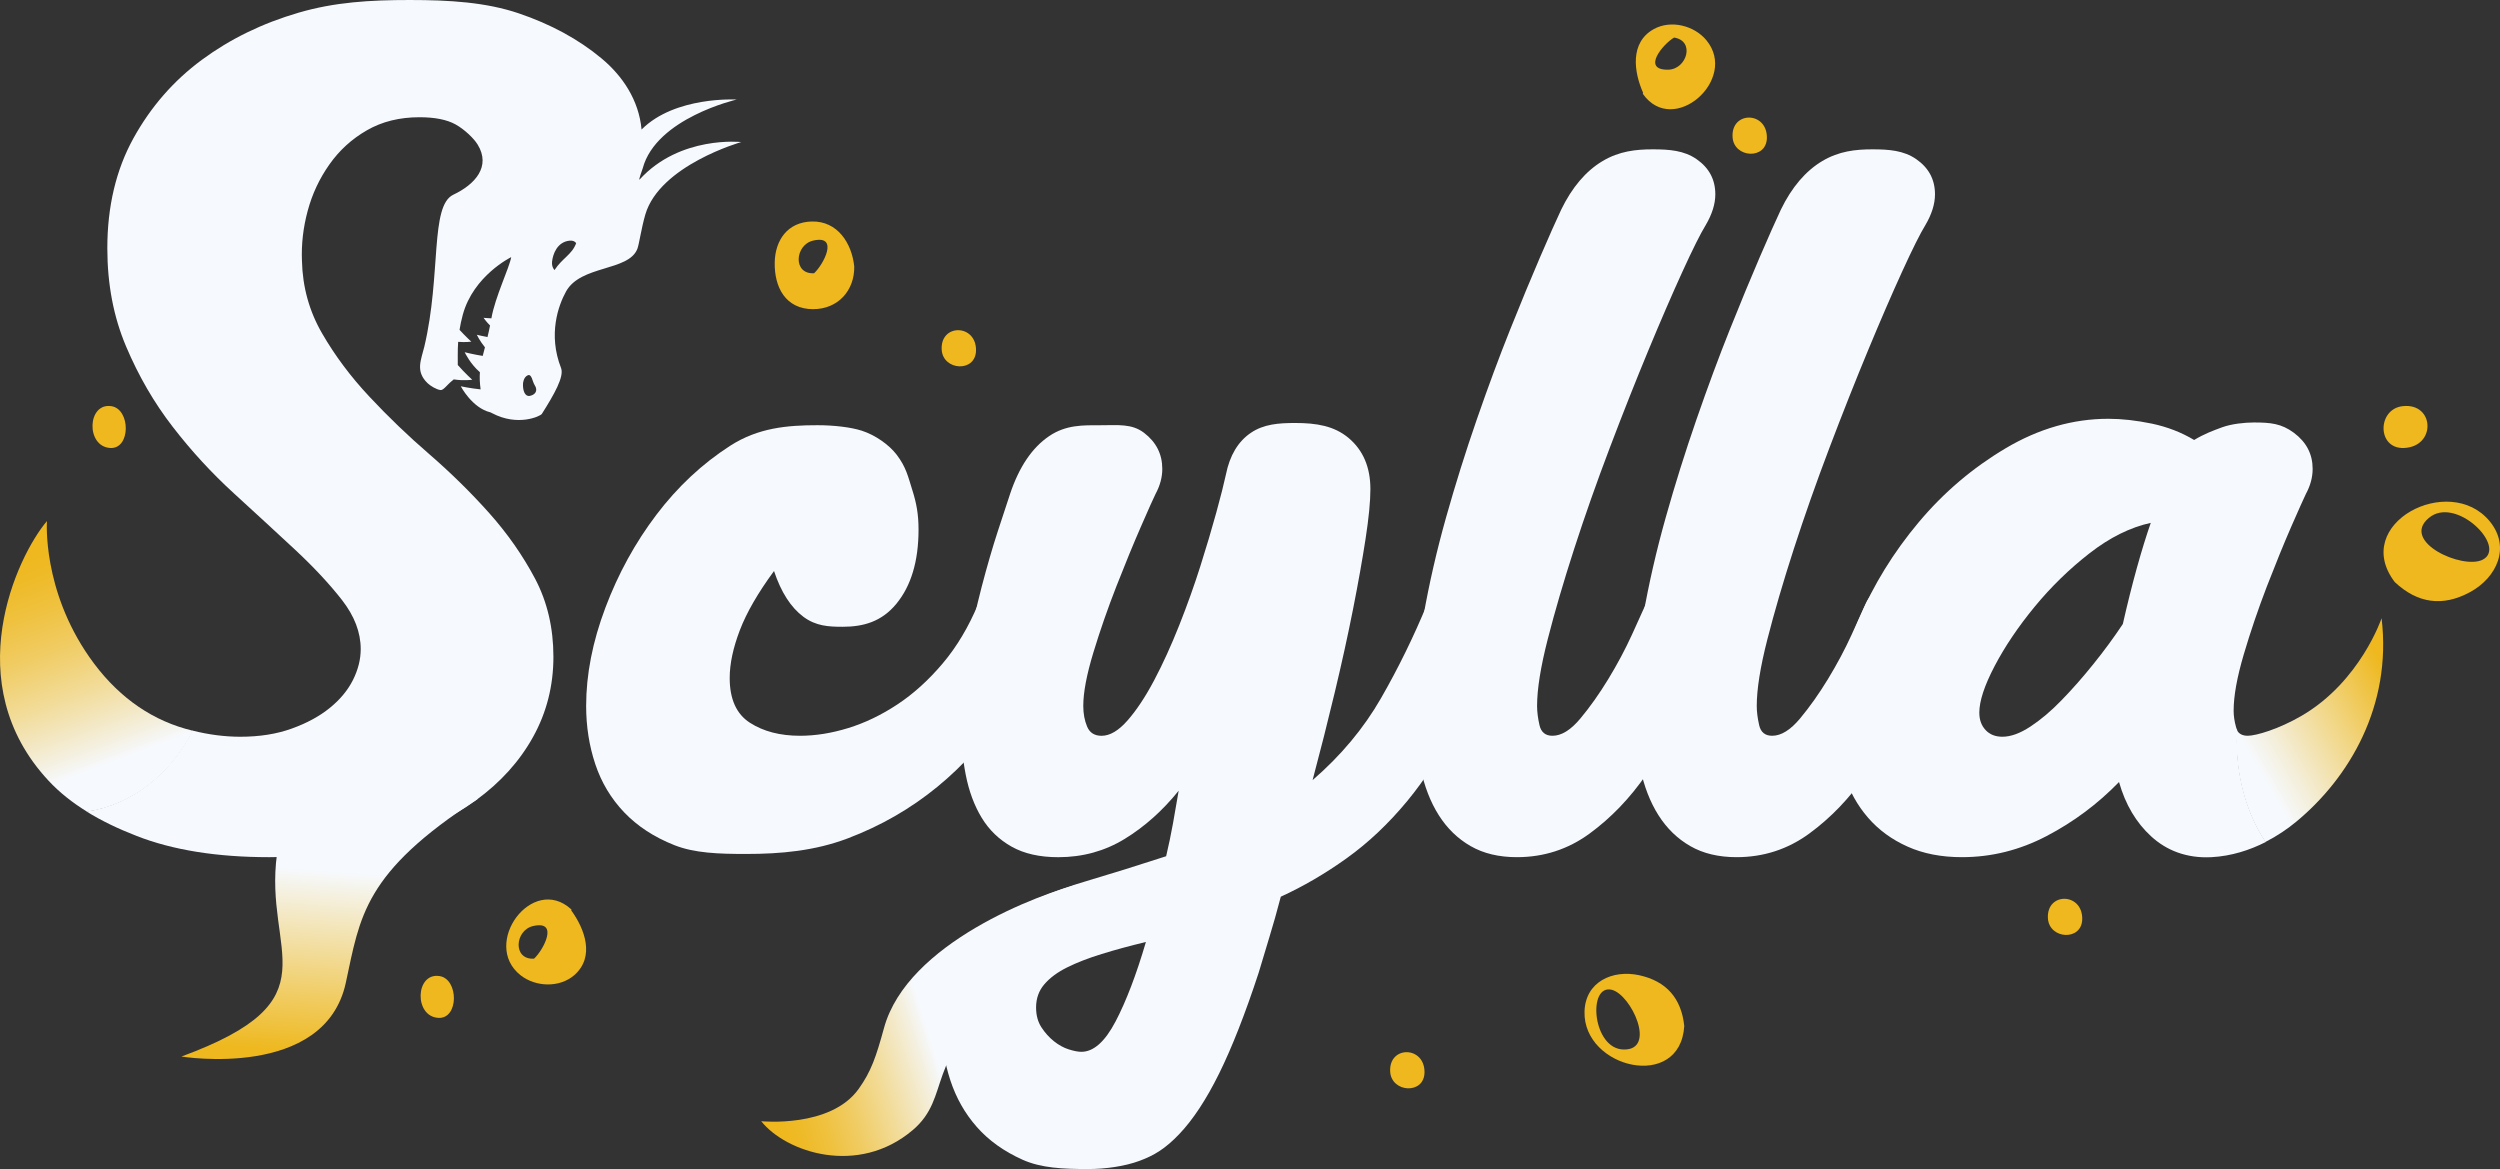
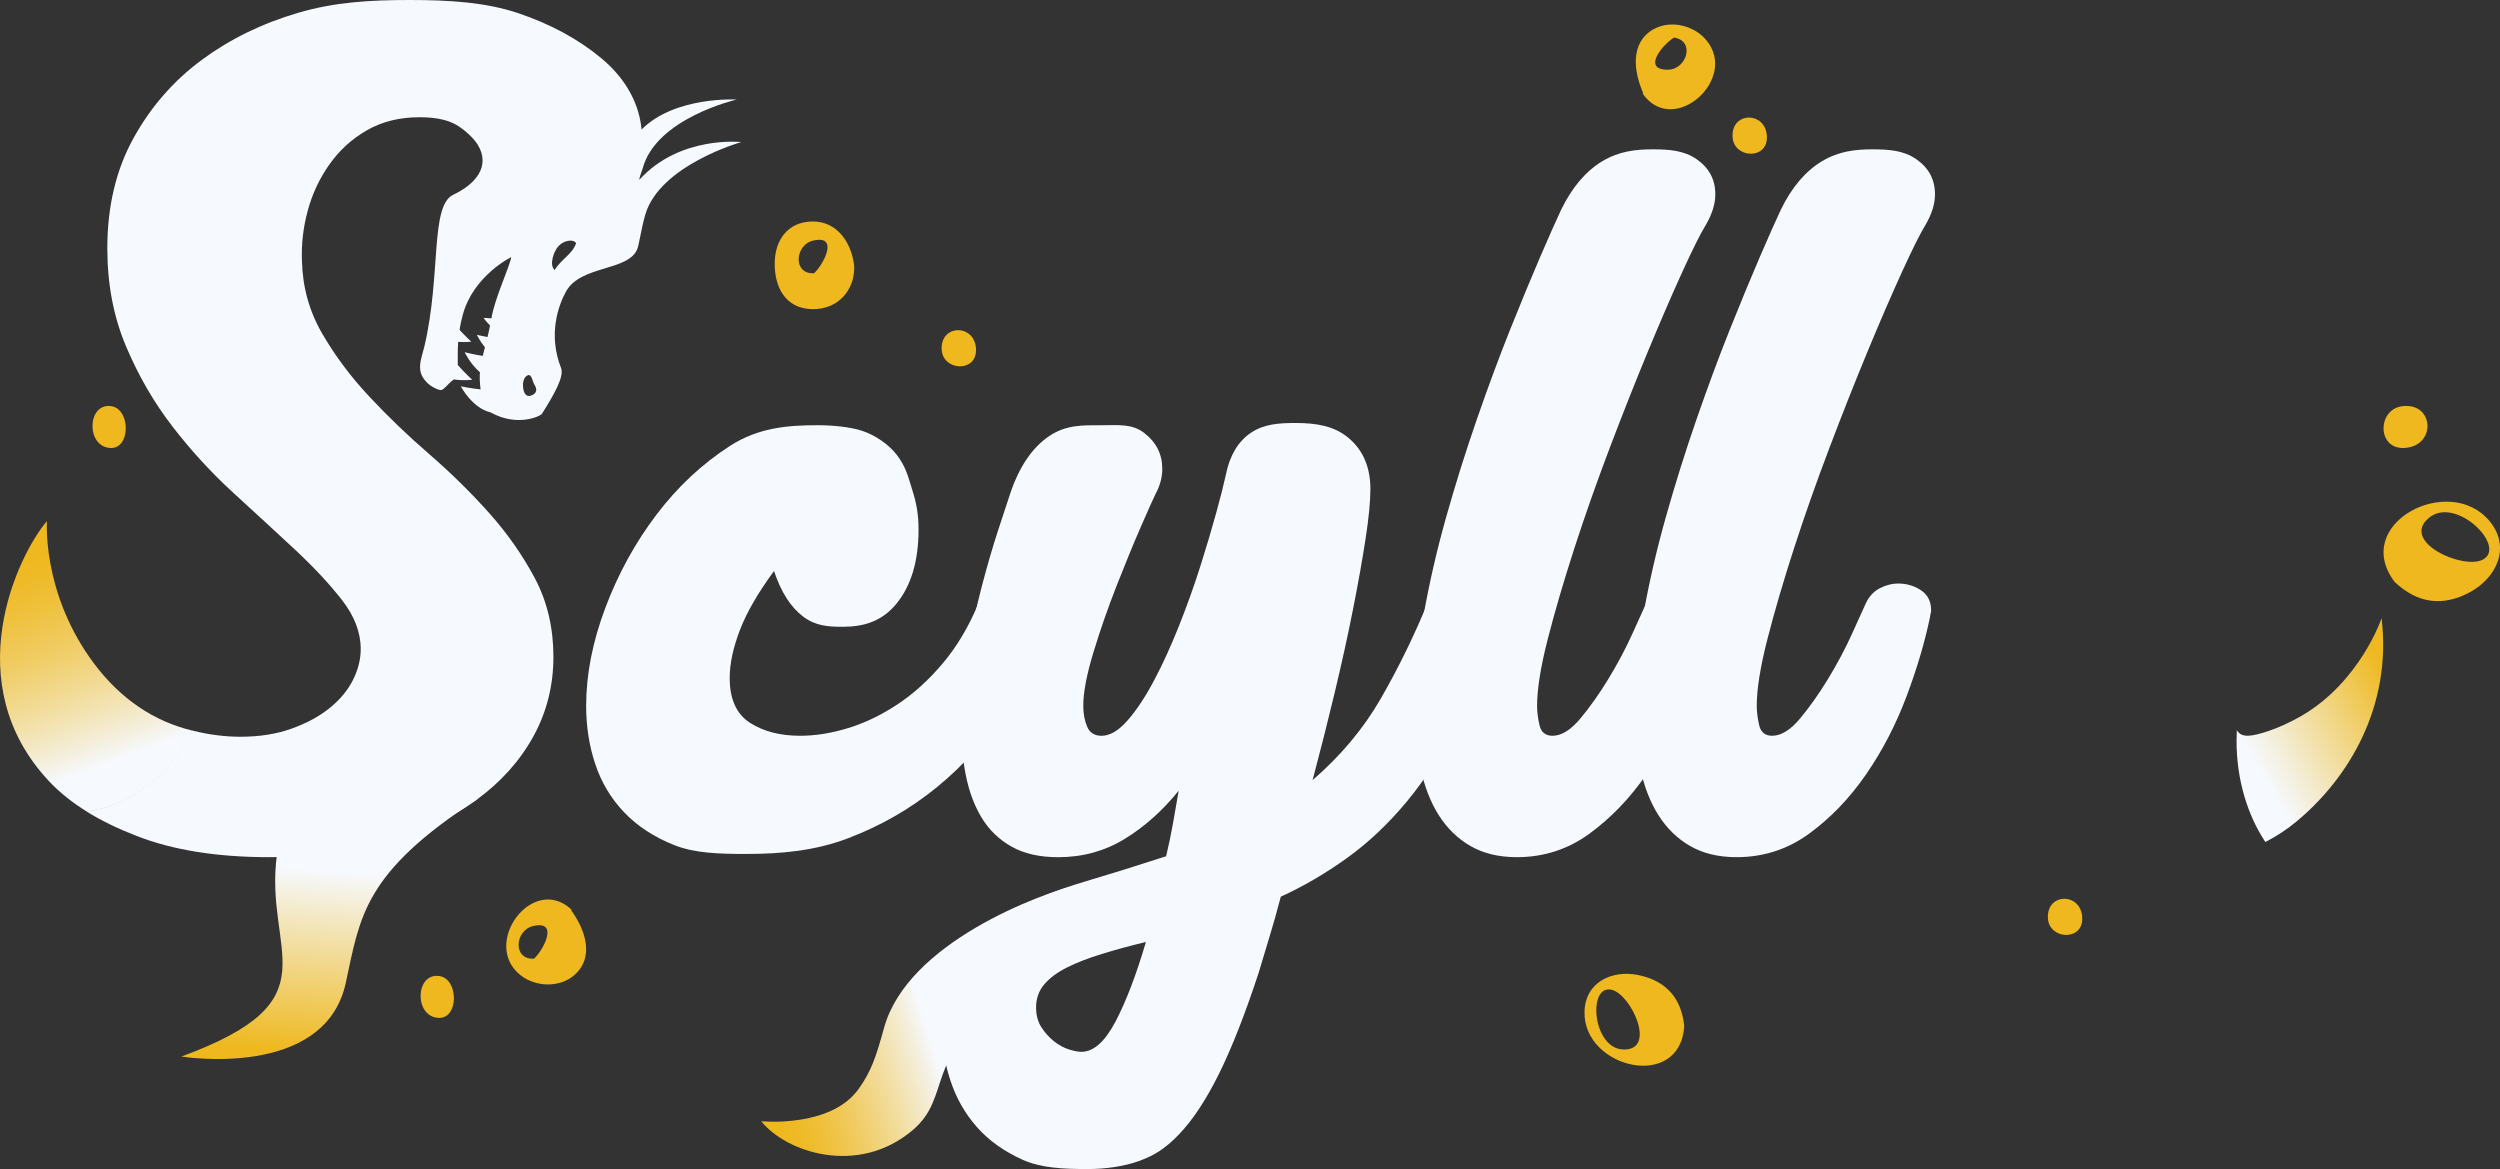
<svg xmlns="http://www.w3.org/2000/svg" id="Scylla_White" data-name="Scylla White" viewBox="0 0 778.44 364.01">
  <rect x="0" y="0" width="778.44" height="364.01" fill="#333333" stroke="none" />
  <defs>
    <style>
      .cls-1 {
        fill: url(#linear-gradient-2);
      }

      .cls-2 {
        fill: url(#linear-gradient-4);
      }

      .cls-3 {
        fill: url(#linear-gradient-3);
      }

      .cls-4 {
        fill: #eeb81e;
      }

      .cls-5 {
        fill: #f6f9fd;
      }

      .cls-6 {
        fill: url(#linear-gradient);
      }
    </style>
    <linearGradient id="linear-gradient" x1="99.66" y1="328.27" x2="104.49" y2="264.31" gradientUnits="userSpaceOnUse">
      <stop offset="0" stop-color="#eeb81e" />
      <stop offset=".89" stop-color="#f6f9fd" />
    </linearGradient>
    <linearGradient id="linear-gradient-2" x1="235.7" y1="338.2" x2="300.93" y2="317.83" gradientUnits="userSpaceOnUse">
      <stop offset=".05" stop-color="#eeb81e" />
      <stop offset=".12" stop-color="#eeba26" />
      <stop offset=".24" stop-color="#efc13e" />
      <stop offset=".38" stop-color="#f0cc64" />
      <stop offset=".55" stop-color="#f2dc9a" />
      <stop offset=".74" stop-color="#f4efdd" />
      <stop offset=".82" stop-color="#f6f9fd" />
    </linearGradient>
    <linearGradient id="linear-gradient-3" x1="8.72" y1="164.46" x2="40.26" y2="248.75" gradientUnits="userSpaceOnUse">
      <stop offset=".09" stop-color="#eeb81e" />
      <stop offset=".16" stop-color="#eeba26" />
      <stop offset=".28" stop-color="#efc13e" />
      <stop offset=".43" stop-color="#f0cc64" />
      <stop offset=".6" stop-color="#f2dc9a" />
      <stop offset=".78" stop-color="#f4efdd" />
      <stop offset=".86" stop-color="#f6f9fd" />
    </linearGradient>
    <linearGradient id="linear-gradient-4" x1="754.36" y1="209.67" x2="691.75" y2="245.57" gradientUnits="userSpaceOnUse">
      <stop offset=".13" stop-color="#eeb81e" />
      <stop offset=".41" stop-color="#f1d47e" />
      <stop offset=".69" stop-color="#f4eed9" />
      <stop offset=".82" stop-color="#f6f9fd" />
    </linearGradient>
  </defs>
  <g id="Bubbles">
    <path class="cls-4" d="M510.4,303.66c-8.26-1.8-16.78,2.02-17.02,11.34-.46,17.69,29.81,24.86,31.06,4.48-.9-8.58-5.51-13.96-14.04-15.82ZM505.61,326.79c-9.81-.07-11.36-20.48-3.74-18.59,6.06,1.51,14.05,18.77,3.74,18.59Z" />
    <path class="cls-4" d="M769.13,184.36c8.31-4.52,12.72-13.98,6.11-22.04-12.56-15.3-43.41.78-29.56,18.93,7.04,6.6,14.87,7.78,23.45,3.11ZM756.26,161.29c8.35-7.12,24.59,9.02,16.77,12.99-6.23,3.16-25.63-5.6-16.77-12.99Z" />
    <path class="cls-4" d="M293.22,108.9c.39,6.55,10.64,7.17,10.69.18.06-8.28-11.18-8.37-10.69-.18Z" />
-     <path class="cls-4" d="M432.87,333.71c.39,6.55,10.64,7.17,10.69.18.06-8.28-11.18-8.37-10.69-.18Z" />
    <path class="cls-4" d="M748.12,126.47c-7.95.9-8.04,13.41.47,13.02,10.07-.45,9.47-14.15-.47-13.02Z" />
    <path class="cls-4" d="M136.84,303.92c6.02.9,6.09,13.41-.36,13.02-7.63-.45-7.17-14.15.36-13.02Z" />
    <path class="cls-4" d="M253.2,96.26c7.71.02,12.94-5.82,12.79-13.3-.75-7.2-5.19-14.21-13.27-13.99-7.52.2-11.37,5.86-11.49,12.77-.14,7.68,3.35,14.51,11.97,14.53ZM253.18,74.92c8.22-1.91,3.19,7.54.3,10.16-6.72.38-5.96-8.85-.3-10.16Z" />
    <path class="cls-4" d="M177.88,283.48l.03.02c0-.12,0-.25,0-.37l-.03.02c-12.1-11.1-28.16,10.74-15.8,20.51,4.69,3.71,12.2,3.97,16.78-.06,6.45-5.68,3.21-14.38-.98-20.11ZM166.28,298.51c-6.72.38-5.96-8.85-.3-10.16,8.22-1.91,3.19,7.54.3,10.16Z" />
    <path class="cls-4" d="M637.67,285.95c.39,6.55,10.64,7.17,10.69.18.06-8.28-11.18-8.37-10.69-.18Z" />
    <path class="cls-4" d="M34.67,126.47c6.02.9,6.09,13.41-.36,13.02-7.63-.45-7.17-14.15.36-13.02Z" />
    <path class="cls-4" d="M539.48,42.7c.39,6.55,10.64,7.17,10.69.18.06-8.28-11.18-8.37-10.69-.18Z" />
    <path class="cls-4" d="M511.64,28.93l-.03-.03c-.03.12-.05.24-.08.37h.04c9.49,13.4,29.79-4.57,19.78-16.72-3.8-4.62-11.09-6.45-16.42-3.48-7.51,4.19-6.18,13.38-3.29,19.87ZM521.27,11.7c6.65,1.04,3.96,9.91-1.85,10-8.44.13-1.53-8.04,1.85-10Z" />
  </g>
  <g id="Text">
    <path class="cls-6" d="M148.79,248.73c-35.64,23.02-36.65,36.65-41.12,57.31-6.55,30.24-51.18,22.94-51.18,22.94,48.28-17.75,25.47-32.15,29.77-63.1,3.93-28.27,27.27-18.67,39.17-23.95,7.63-3.38,23.36,6.8,23.36,6.8Z" />
    <path class="cls-1" d="M336.64,275.12c-13.06,3.19-54.1,18.52-61.36,44.9-2.53,9.21-4.05,13.63-7.93,19.06-8.74,12.23-30.32,10.04-30.32,10.04,7.68,9.67,30.15,17.23,47.19,2.75,12.22-10.39,3.44-22.48,27.59-40.05,9.13-6.64,19.64-11.63,26.24-18.02l-1.41-18.69Z" />
    <path class="cls-3" d="M60.08,227.55c-6.78,13.46-18.82,23.06-32.96,25.2-4.57-2.81-8.6-6-11.98-9.63-28.36-30.38-9.9-69.86-.52-80.87,0,0-1.54,21.23,13.22,42.37,7.94,11.38,18.02,18.91,29.9,22.3.78.23,1.57.44,2.34.63Z" />
    <path class="cls-2" d="M715.03,255.83c-2.71,2.25-5.98,4.48-9.65,6.35-5.58-8.41-8.97-19.42-8.97-31.48,0-1.13.03-2.25.09-3.36.64,1.17,1.76,1.76,3.38,1.76,2.6,0,9.63-2.06,16.77-6.21,18.28-10.64,24.92-30.39,24.92-30.39,3.26,27.27-10.08,49.7-26.54,63.33Z" />
    <g>
      <path class="cls-5" d="M188.51,189.2c4-10.6,9.3-20.25,15.9-28.95,6.6-8.7,14.25-15.85,22.95-21.45,8.7-5.6,17.75-6.4,27.15-6.4,5.2,0,10.42.62,13.8,1.7,4.18,1.34,8.49,4.34,10.9,7.5,2.95,3.87,3.55,6.85,4.85,10.95,1.3,4.1,1.95,7.55,1.95,12.35,0,9.8-2.3,17.5-6.9,23.1-4.6,5.6-10.32,7.16-16.72,7.16-4.4,0-8.33-.21-12.23-3.11-3.9-2.9-6.95-7.65-9.15-14.25-5,6.8-8.55,12.95-10.65,18.45-2.1,5.5-3.15,10.45-3.15,14.85,0,6.6,2.1,11.25,6.3,13.95,4.2,2.7,9.4,4.05,15.6,4.05,4.8,0,9.8-.8,15-2.4,5.2-1.6,10.3-4.05,15.3-7.35,5-3.3,9.7-7.55,14.1-12.75,4.4-5.2,8.1-11.4,11.1-18.6,1-2.2,2.35-3.8,4.05-4.8,1.7-1,3.65-1.5,5.85-1.5,6.8,0,10.2,3.4,10.2,10.2-2,10.4-5.9,20.15-11.7,29.25-5.8,9.1-12.85,17.05-21.15,23.85-8.3,6.8-17.6,12.15-27.9,16.05-10.3,3.9-20.85,4.85-31.65,4.85-8.6,0-16.05-.25-22.35-2.75-6.3-2.5-11.5-5.9-15.6-10.2-4.1-4.3-7.1-9.3-9-15-1.9-5.7-2.85-11.75-2.85-18.15,0-9.8,2-20,6-30.6Z" />
      <path class="cls-5" d="M365.21,256.56c.6-3.3,1.2-6.75,1.8-10.35-5,6.2-10.6,11.2-16.8,15-6.2,3.8-13.1,5.7-20.7,5.7-5.8,0-10.65-1.1-14.55-3.3-3.9-2.2-7-5.2-9.3-9-2.3-3.8-3.95-8.25-4.95-13.35-1-5.1-1.5-10.45-1.5-16.05,0-7,.65-14.2,1.95-21.6,1.3-7.4,2.8-14.35,4.5-20.85,1.7-6.5,3.4-12.35,5.1-17.55,1.7-5.2,2.95-9,3.75-11.4,2.8-8.4,6.85-14.4,12.15-18,5.3-3.6,10.65-3.4,16.05-3.4s9.7-.55,13.5,2.35c3.8,2.9,5.7,6.65,5.7,11.25,0,2.6-.7,5.2-2.1,7.8-.6,1.2-2.1,4.55-4.5,10.05-2.4,5.5-4.95,11.7-7.65,18.6-2.7,6.9-5.1,13.8-7.2,20.7-2.1,6.9-3.15,12.45-3.15,16.65,0,2.4.4,4.55,1.2,6.45.8,1.9,2.3,2.85,4.5,2.85,2.6,0,5.3-1.6,8.1-4.8,2.8-3.2,5.55-7.35,8.25-12.45s5.3-10.8,7.8-17.1c2.5-6.3,4.7-12.45,6.6-18.45,1.9-6,3.55-11.55,4.95-16.65,1.4-5.1,2.4-9.05,3-11.85,1.2-6,3.8-10.35,7.8-13.05,4-2.7,8.6-3.05,13.8-3.05,6.6,0,12.15.9,16.65,4.7,4.5,3.8,6.75,9.1,6.75,15.9,0,3.8-.5,8.95-1.5,15.45-1,6.5-2.3,13.8-3.9,21.9-1.6,8.1-3.5,16.75-5.7,25.95-2.2,9.2-4.5,18.3-6.9,27.3,8.8-7.6,15.9-16.1,21.3-25.5,5.4-9.4,10.2-19.2,14.4-29.4,1-2.2,2.45-3.8,4.35-4.8,1.9-1,3.85-1.5,5.85-1.5,2.6,0,4.95.7,7.05,2.1,2.1,1.4,3.15,3.5,3.15,6.3,0,.8-.1,1.4-.3,1.8-2.6,12.6-6.2,23.6-10.8,33-4.6,9.4-9.8,17.6-15.6,24.6-5.8,7-12.05,12.9-18.75,17.7-6.7,4.8-13.55,8.8-20.55,12-1.2,4.6-2.4,8.85-3.6,12.75-1.2,3.9-2.3,7.55-3.3,10.95-4.2,12.8-8.3,23.25-12.3,31.35-4,8.1-8.15,14.4-12.45,18.9-4.3,4.5-7.75,6.6-12.35,8.3-4.6,1.7-10.6,2.55-16,2.55-7.8,0-14.6-.3-20.4-2.9-5.8-2.6-10.55-6-14.25-10.2-3.7-4.2-6.45-9.05-8.25-14.55-1.8-5.5-2.7-11.15-2.7-16.95,0-9.2,2-16.55,6-22.05,4-5.5,9.3-10.05,15.9-13.65,6.6-3.6,14.1-6.65,22.5-9.15,8.4-2.5,16.9-5.15,25.5-7.95.8-3.4,1.5-6.75,2.1-10.05ZM347.36,318.06c3.3-6.3,6.45-14.55,9.45-24.75-5,1.2-9.6,2.45-13.8,3.75-4.2,1.3-7.8,2.7-10.8,4.2s-5.35,3.25-7.05,5.25c-1.7,2-2.55,4.4-2.55,7.2,0,2.4.55,4.45,1.65,6.15,1.1,1.7,2.4,3.15,3.9,4.35s3.05,2.05,4.65,2.55c1.6.5,2.9.75,3.9.75,3.8,0,7.35-3.15,10.65-9.45Z" />
      <path class="cls-5" d="M443.21,191.9c1.8-10.2,4.15-20.45,7.05-30.75,2.9-10.3,6.1-20.5,9.6-30.6,3.5-10.1,6.95-19.4,10.35-27.9,3.4-8.5,6.5-16,9.3-22.5,2.8-6.5,5-11.45,6.6-14.85,3.4-7,7.7-12.05,12.9-15.15,5.2-3.1,10.4-3.65,15.6-3.65s9.75.35,13.65,3.05c3.9,2.7,5.85,6.35,5.85,10.95,0,3-1,6.2-3,9.6-1.6,2.6-4,7.4-7.2,14.4-3.2,7-6.75,15.2-10.65,24.6-3.9,9.4-7.9,19.5-12,30.3-4.1,10.8-7.8,21.3-11.1,31.5-3.3,10.2-6.05,19.6-8.25,28.2-2.2,8.6-3.3,15.5-3.3,20.7,0,1.8.25,3.8.75,6,.5,2.2,1.85,3.3,4.05,3.3,2.8,0,5.7-1.8,8.7-5.4,3-3.6,5.9-7.7,8.7-12.3,2.8-4.6,5.25-9.2,7.35-13.8,2.1-4.6,3.55-7.8,4.35-9.6,1-2.2,2.45-3.8,4.35-4.8,1.9-1,3.85-1.5,5.85-1.5,2.6,0,4.95.7,7.05,2.1,2.1,1.4,3.15,3.5,3.15,6.3,0,.4-.05.7-.15.9-.1.2-.15.5-.15.9-1.6,7.8-4.05,16.1-7.35,24.9-3.3,8.8-7.5,16.9-12.6,24.3-5.1,7.4-11,13.55-17.7,18.45-6.7,4.9-14.25,7.35-22.65,7.35-5.6,0-10.4-1.15-14.4-3.45-4-2.3-7.3-5.5-9.9-9.6-2.6-4.1-4.5-9-5.7-14.7-1.2-5.7-1.8-11.95-1.8-18.75,0-8.8.9-18.3,2.7-28.5Z" />
      <path class="cls-5" d="M511.61,191.9c1.8-10.2,4.15-20.45,7.05-30.75,2.9-10.3,6.1-20.5,9.6-30.6,3.5-10.1,6.95-19.4,10.35-27.9,3.4-8.5,6.5-16,9.3-22.5,2.8-6.5,5-11.45,6.6-14.85,3.4-7,7.7-12.05,12.9-15.15,5.2-3.1,10.4-3.65,15.6-3.65s9.75.35,13.65,3.05c3.9,2.7,5.85,6.35,5.85,10.95,0,3-1,6.2-3,9.6-1.6,2.6-4,7.4-7.2,14.4-3.2,7-6.75,15.2-10.65,24.6-3.9,9.4-7.9,19.5-12,30.3-4.1,10.8-7.8,21.3-11.1,31.5-3.3,10.2-6.05,19.6-8.25,28.2-2.2,8.6-3.3,15.5-3.3,20.7,0,1.8.25,3.8.75,6,.5,2.2,1.85,3.3,4.05,3.3,2.8,0,5.7-1.8,8.7-5.4,3-3.6,5.9-7.7,8.7-12.3,2.8-4.6,5.25-9.2,7.35-13.8,2.1-4.6,3.55-7.8,4.35-9.6,1-2.2,2.45-3.8,4.35-4.8,1.9-1,3.85-1.5,5.85-1.5,2.6,0,4.95.7,7.05,2.1,2.1,1.4,3.15,3.5,3.15,6.3,0,.4-.05.7-.15.9-.1.2-.15.5-.15.9-1.6,7.8-4.05,16.1-7.35,24.9-3.3,8.8-7.5,16.9-12.6,24.3-5.1,7.4-11,13.55-17.7,18.45-6.7,4.9-14.25,7.35-22.65,7.35-5.6,0-10.4-1.15-14.4-3.45-4-2.3-7.3-5.5-9.9-9.6-2.6-4.1-4.5-9-5.7-14.7s-1.8-11.95-1.8-18.75c0-8.8.9-18.3,2.7-28.5Z" />
-       <path class="cls-5" d="M714.25,134.75c-3.9-2.89-7.27-3.2-12.47-3.2-2.8,0-6.87.41-9.87,1.5-3,1.11-5.53,2.04-8.71,3.95-4-2.4-8.39-4.09-13.2-5.1-4.8-.99-9.3-1.5-13.5-1.5-11,0-21.65,3.06-31.94,9.15-10.31,6.11-19.36,13.8-27.15,23.1-7.8,9.3-14.06,19.46-18.75,30.45-4.7,11.01-7.05,21.51-7.05,31.5,0,5.81.85,11.31,2.55,16.5,1.7,5.21,4.2,9.71,7.5,13.5,3.29,3.81,7.39,6.81,12.29,9,4.9,2.21,10.55,3.3,16.96,3.3,9.19,0,18-2.19,26.4-6.6,8.39-4.39,15.89-9.99,22.5-16.8,1.99,7.01,5.34,12.66,10.04,16.95,4.7,4.31,10.97,6.86,18.75,6.45,6.16-.32,11.91-2.18,16.9-4.72-5.58-8.41-8.97-19.42-8.97-31.48,0-1.13.03-2.25.09-3.36-.15-.28-.27-.59-.37-.94-.5-1.8-.75-3.49-.75-5.1,0-4.59,1.06-10.44,3.16-17.55,2.09-7.09,4.5-14.14,7.19-21.15,2.71-6.99,5.25-13.24,7.65-18.75,2.41-5.49,3.91-8.85,4.5-10.05,1.4-2.59,2.1-5.19,2.1-7.8,0-4.59-1.94-8.34-5.85-11.25ZM665.35,176.9c-1.5,5.4-2.95,11.21-4.35,17.4-2.8,4.2-5.84,8.36-9.15,12.45-3.29,4.11-6.6,7.86-9.9,11.25-3.29,3.41-6.55,6.15-9.75,8.25-3.2,2.1-6.1,3.15-8.7,3.15-2.2,0-3.95-.69-5.25-2.1-1.3-1.39-1.94-3.19-1.94-5.4,0-3.6,1.59-8.44,4.79-14.55,3.2-6.09,7.35-12.24,12.46-18.45,5.1-6.19,10.79-11.74,17.1-16.65,6.29-4.89,12.64-8.04,19.04-9.45-1.4,4.01-2.85,8.7-4.35,14.1Z" />
      <path class="cls-5" d="M199.18,55.87c-.54.59.88-3.19.95-3.46,4.18-15.65,29.25-21.41,29.25-21.41,0,0-19.18-1.14-29.61,9.33-.85-9.17-5.9-16.67-12.45-22.13-7.2-6-15.86-10.69-25.95-14.1-10.11-3.39-21.36-4.1-33.75-4.1s-23.36.65-34.65,3.95c-11.31,3.3-21.36,8.21-30.15,14.7-8.81,6.51-15.9,14.66-21.3,24.45-5.4,9.81-8.1,21.21-8.1,34.2,0,11.21,1.95,21.41,5.85,30.6,3.9,9.21,8.74,17.55,14.55,25.05,5.79,7.5,12.15,14.4,19.05,20.7,6.9,6.3,13.24,12.15,19.05,17.55,5.79,5.4,10.65,10.61,14.55,15.6,3.9,5.01,5.85,10.11,5.85,15.3,0,3.21-.81,6.41-2.4,9.6-1.61,3.21-4.01,6.11-7.2,8.7-3.21,2.61-7.16,4.76-11.85,6.45-4.71,1.71-10.05,2.55-16.05,2.55-4.86,0-9.83-.65-14.91-1.92-6.78,13.46-18.82,23.06-32.96,25.2,4.66,2.9,9.9,5.4,15.62,7.62,11.29,4.41,25.05,6.6,41.25,6.6,13.39,0,25.54-1.54,36.45-4.65,10.89-3.09,20.19-7.44,27.9-13.05,7.69-5.59,13.65-12.19,17.85-19.8,4.2-7.59,6.3-15.9,6.3-24.9s-1.91-17.1-5.7-24.3c-3.81-7.2-8.55-13.99-14.25-20.4-5.7-6.39-11.91-12.49-18.6-18.3-6.71-5.79-12.96-11.79-18.75-18-5.81-6.19-10.71-12.75-14.7-19.65-4.01-6.9-6.11-14.44-6.3-22.65-.21-5.19.39-10.39,1.8-15.6,1.39-5.19,3.64-9.99,6.75-14.4,3.09-4.39,6.99-7.95,11.7-10.65,4.69-2.7,10.14-4.05,16.35-4.05,4.8,0,8.55.75,11.25,2.25,2.7,1.5,5.63,4.27,6.85,6.25,4.22,6.85-.8,12.43-7.56,15.62-7.31,3.46-3.73,24.88-9.03,47.3-.99,4.15-2.88,7.67,1.04,11.42.83.8,2.7,1.93,3.96,2.11.98.14,2.04-1.66,3.86-3.06.11-.08.21-.17.3-.26,3.09.49,5.75.11,5.75.11,0,0-2.36-2.14-4.5-4.59.04-1.88-.09-4.27.12-7.21,2.33.19,4.09-.06,4.09-.06,0,0-1.79-1.64-3.66-3.67.23-1.45.55-3.02,1.01-4.7,3.32-12.22,15.08-17.95,15.08-17.95-.59,3.38-4.99,12.32-6.17,19.04v.02c-1.45-.06-2.44-.16-2.44-.16,0,0,.73,1.09,2.02,2.4-.26,1.32-.53,2.51-.8,3.6-1.9-.36-3.32-.73-3.32-.73,0,0,.88,1.89,2.53,3.91-.25.96-.49,1.84-.69,2.68-2.85-.45-5.41-1.1-5.62-1.15.1.21,1.77,3.68,4.74,6.22-.11,1.57-.06,3.29.22,5.35-3.16-.32-6.17-.96-6.17-.96,0,0,3.52,6.76,9.23,8.11.16.07.31.15.48.24,8.11,4.31,15.1.91,15.52.26,3.78-5.98,7.03-11.62,5.99-14.29-4.12-10.52-.81-19.57,1.55-23.84,4.58-8.28,19.47-6.23,22.21-13.28.52-1.31,1.25-6.47,2.47-10.66,4.49-15.38,29.87-22.59,29.87-22.59,0,0-19.04-2.12-31.62,11.64ZM164.91,123.28c-1.45.23-2.16-1.64-2.06-3.8.01-.18.13-2.01,1.47-2.62,1.26-.56,1.45,1.95,2.13,2.99,1.27,1.94.02,3.17-1.54,3.43ZM172.66,84.09s-.95-.9-.76-2.64c.25-2.33,1.59-6.09,5.41-6.51,1.62-.17,2.09.79,2.09.79-1.29,3.54-4.32,4.65-6.74,8.36Z" />
    </g>
  </g>
</svg>